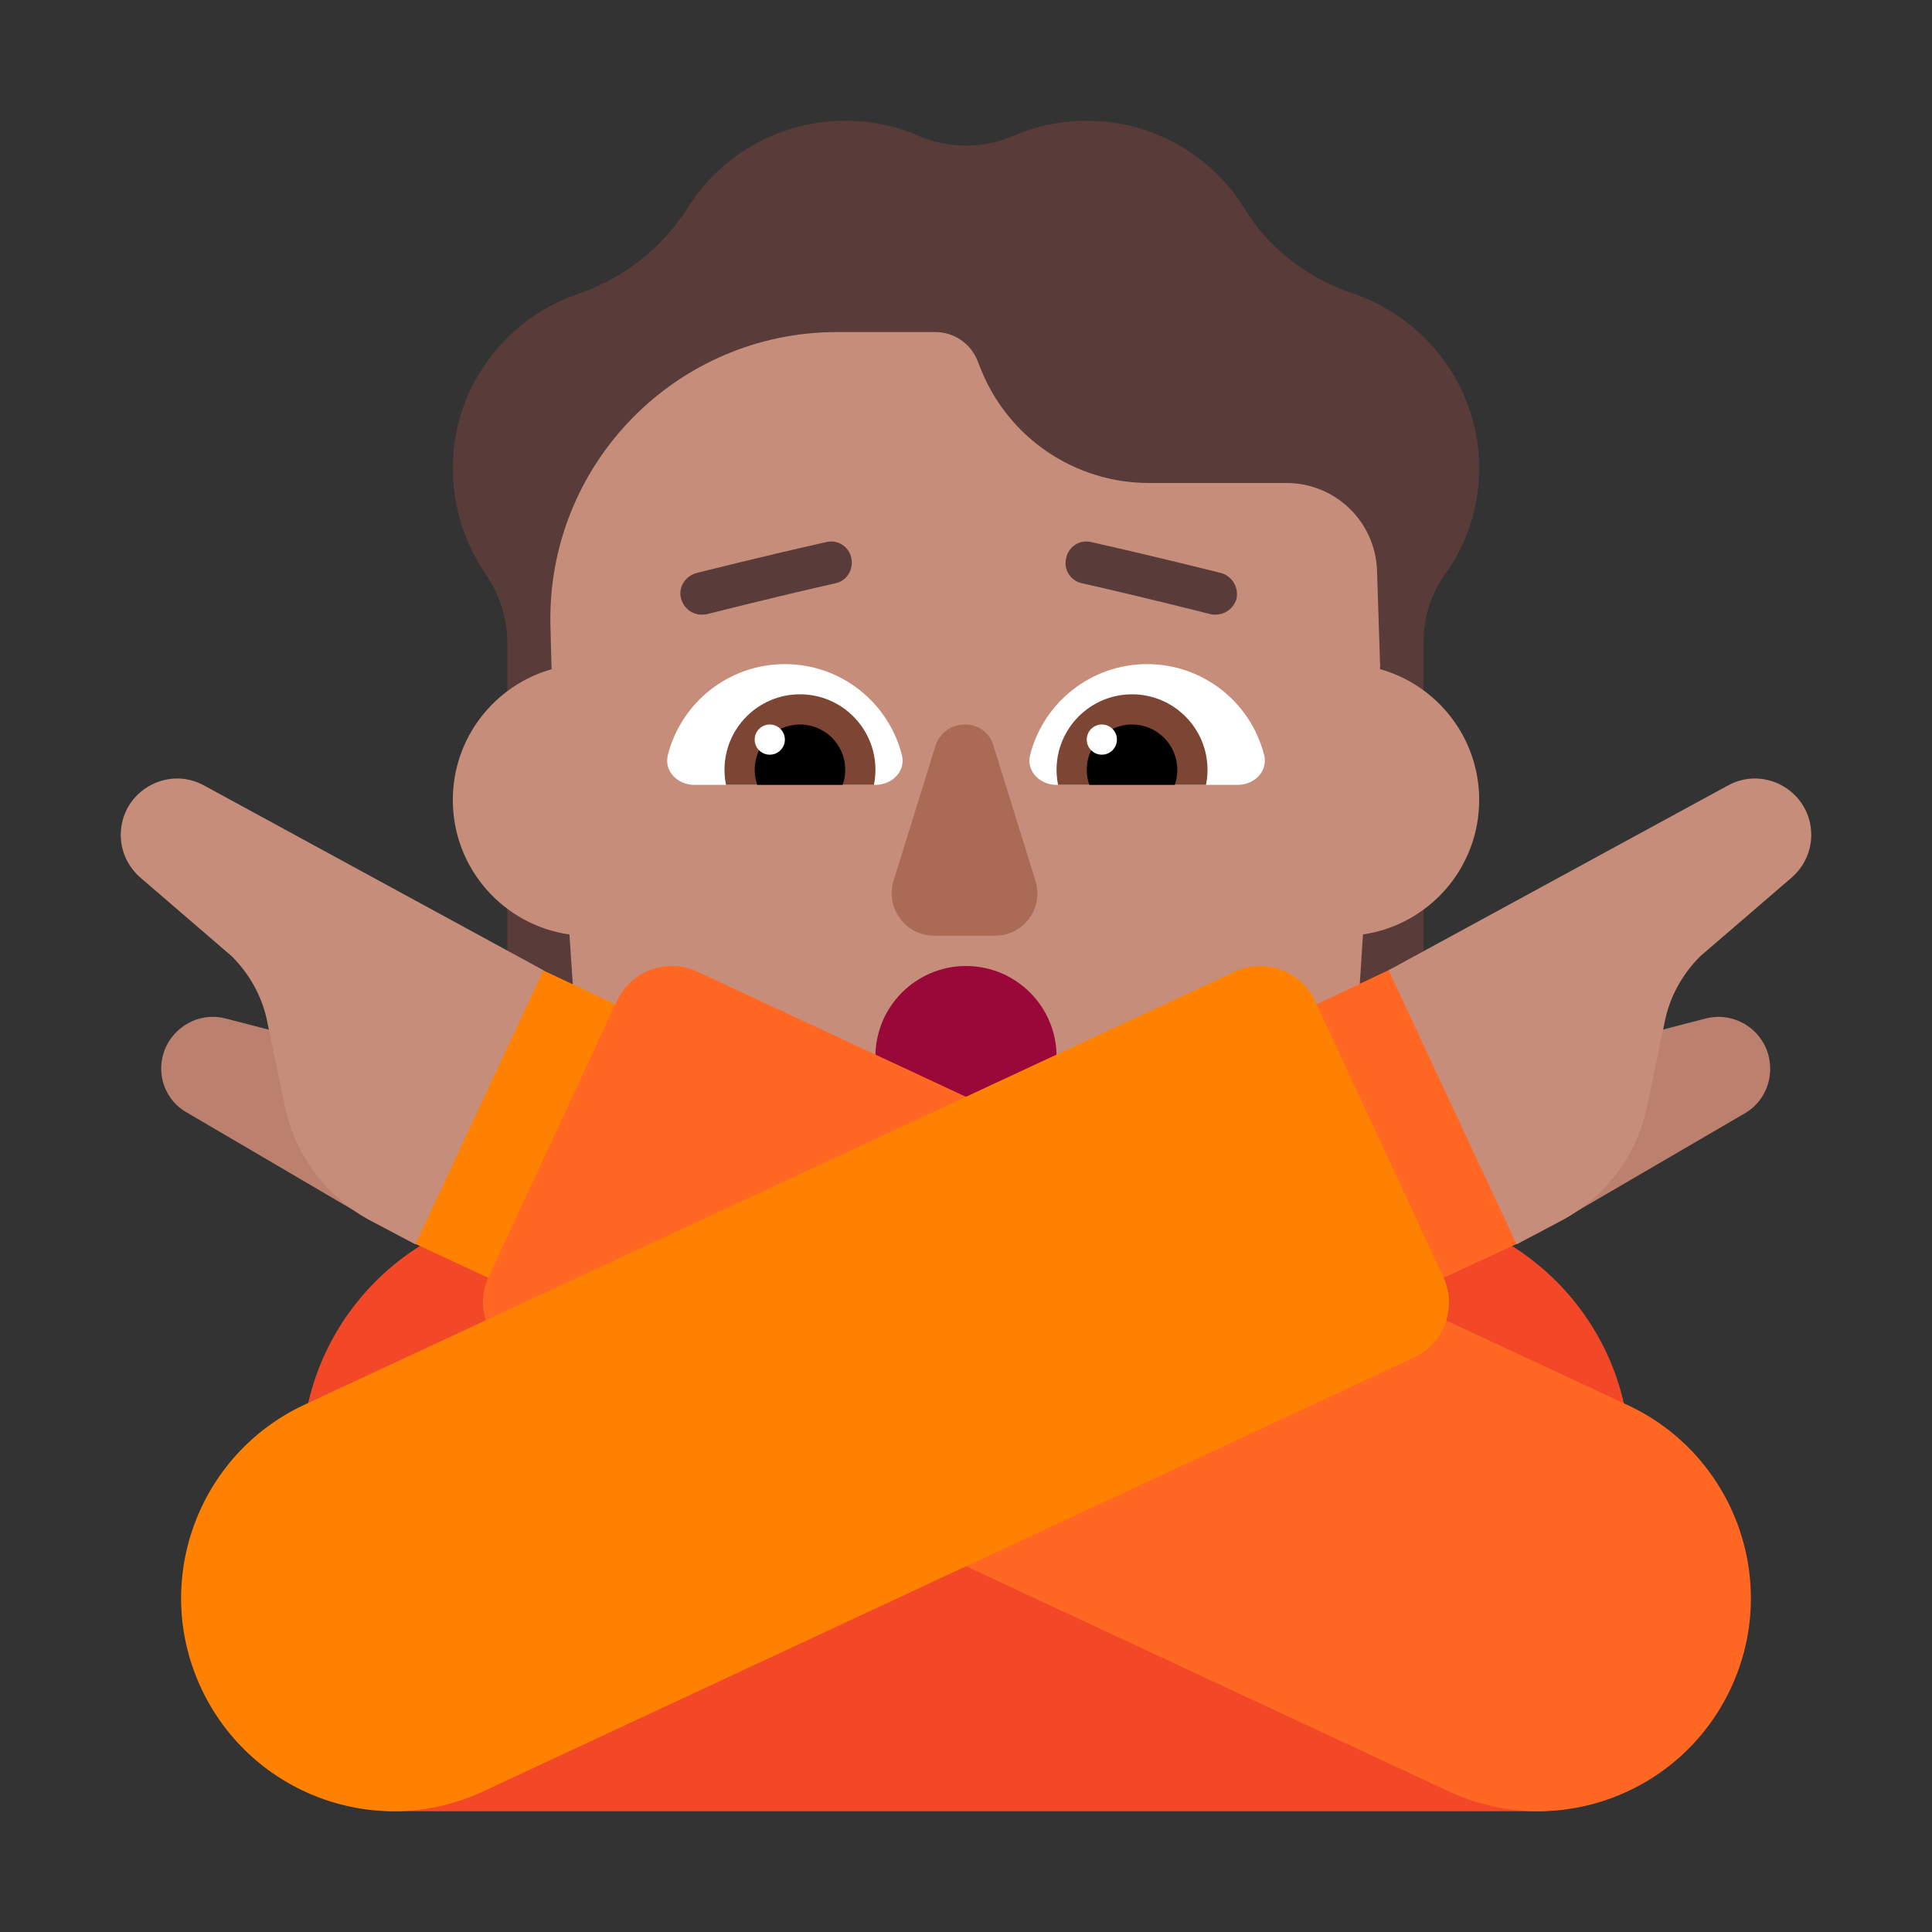
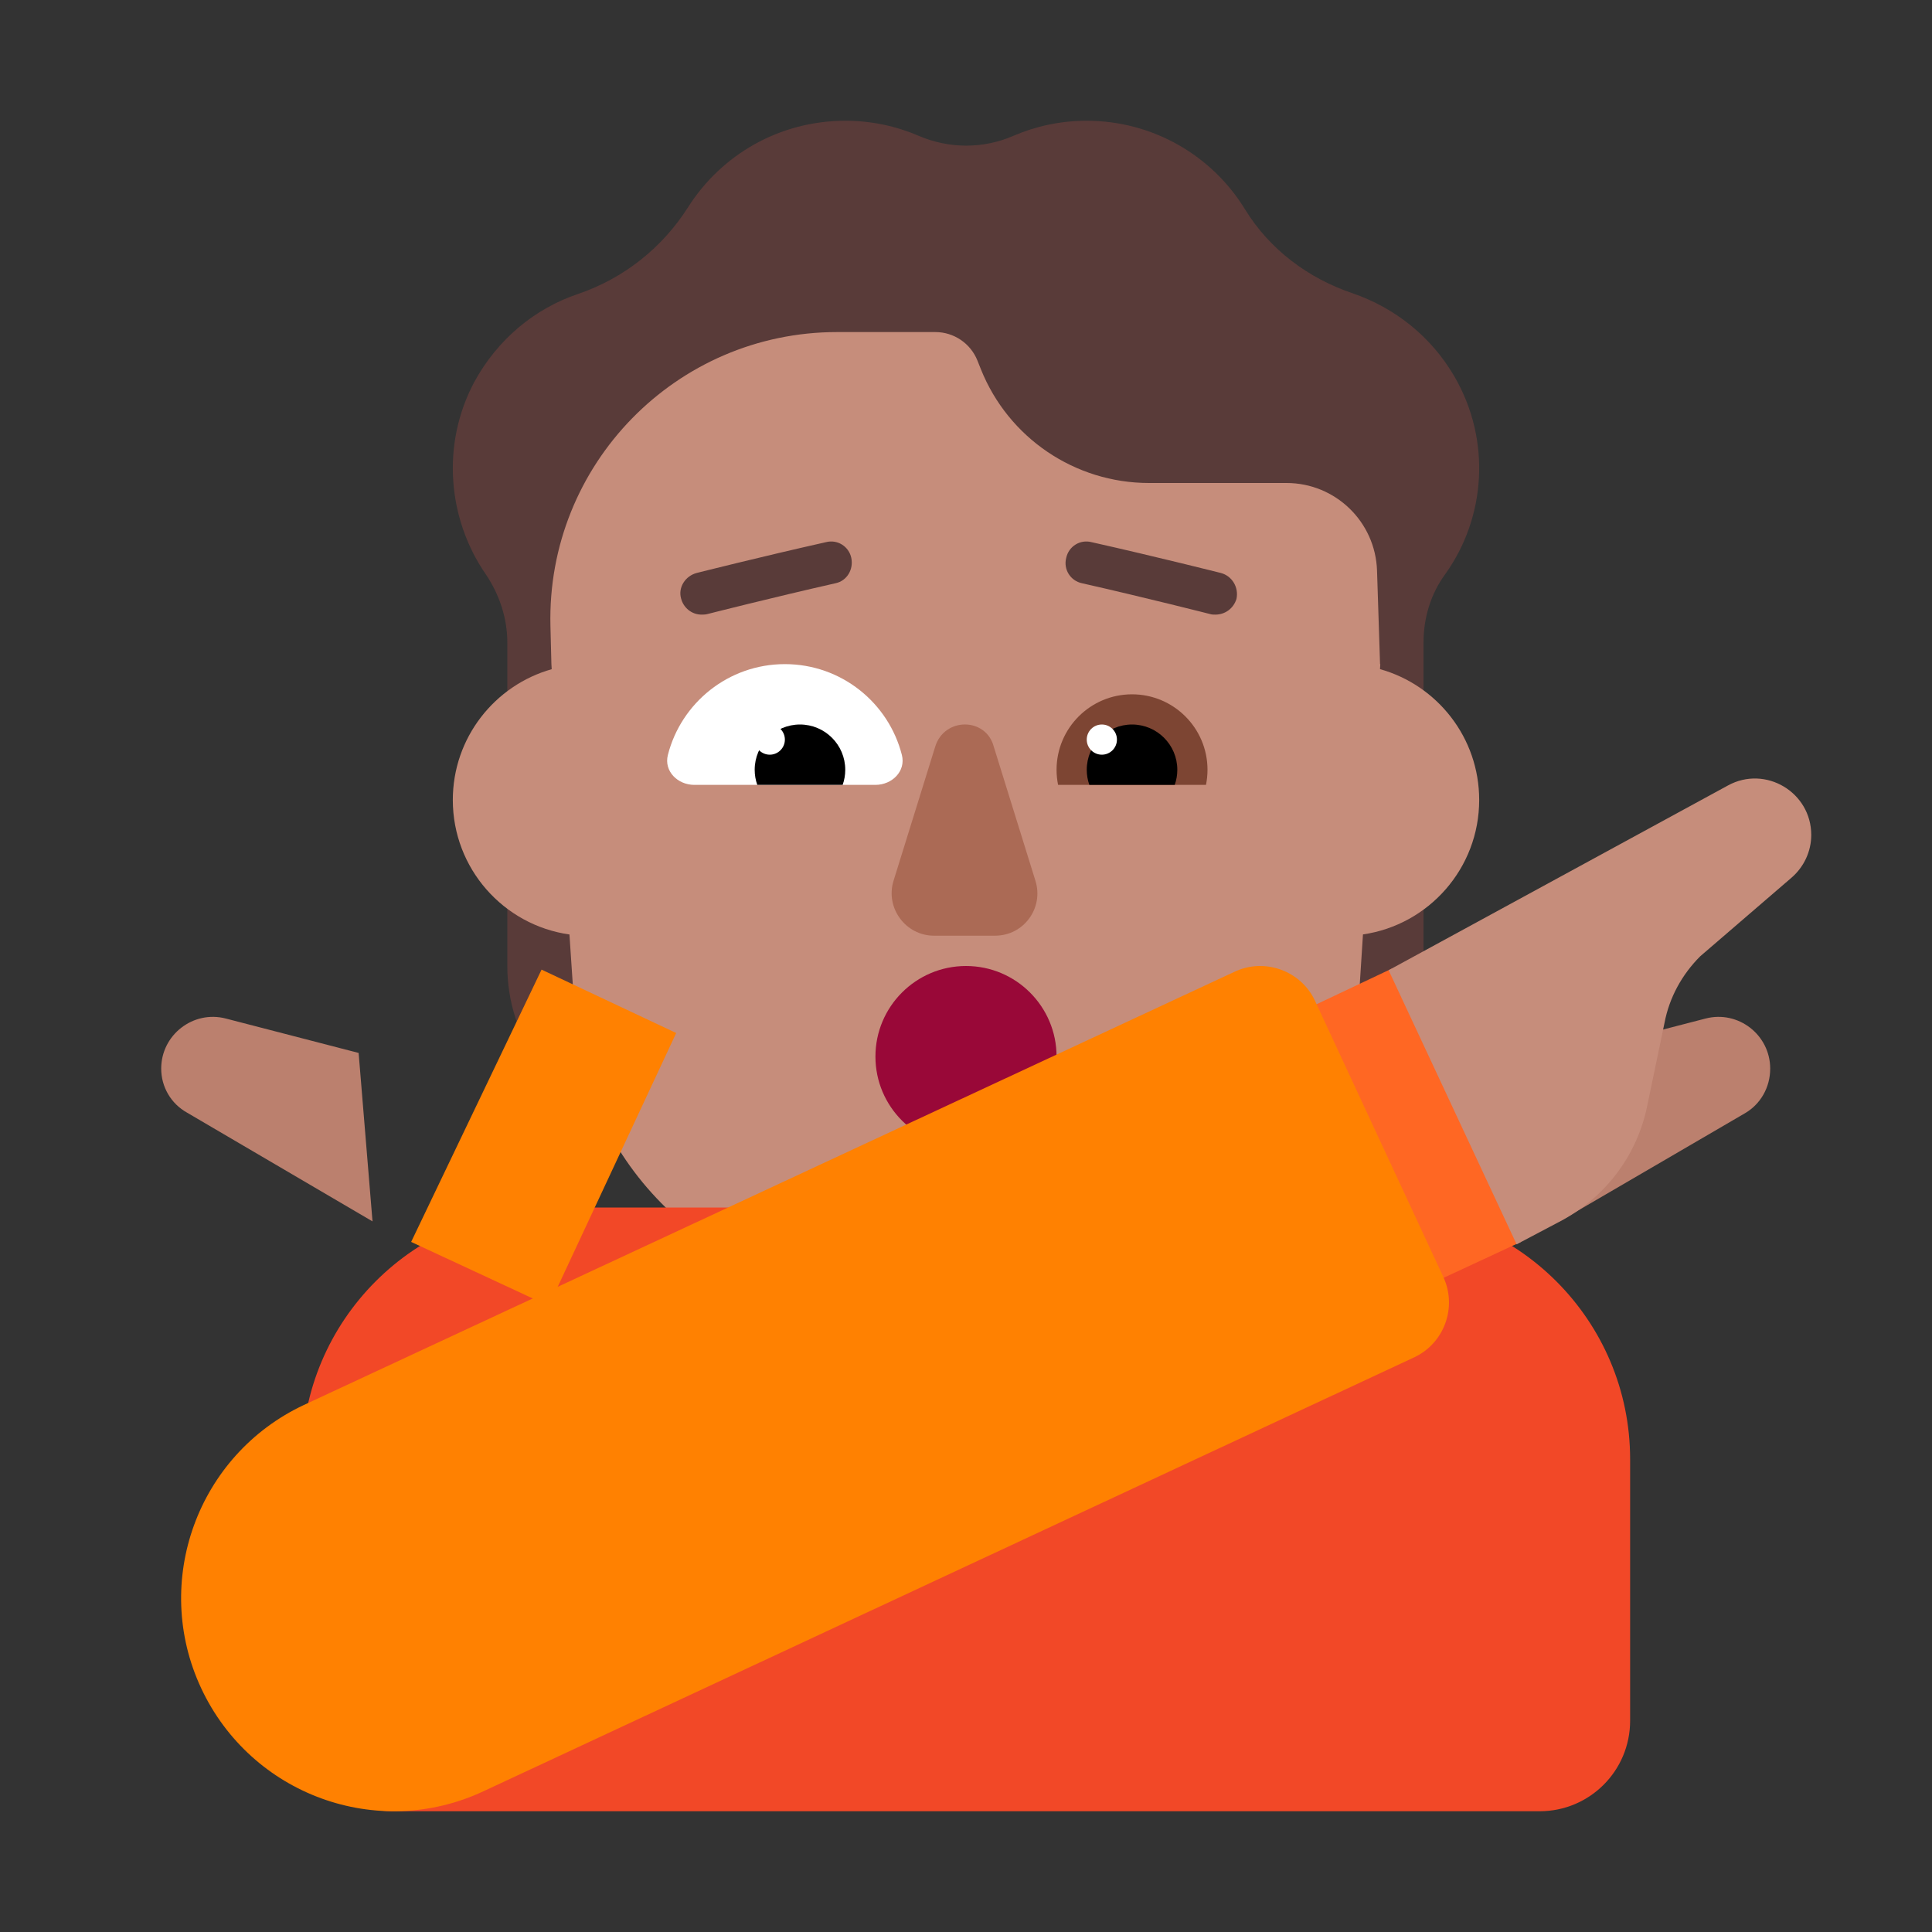
<svg xmlns="http://www.w3.org/2000/svg" width="32" height="32" viewBox="0 0 32 32" fill="none">
  <rect x="0" y="0" width="32" height="32" fill="#333333" stroke="none" />
  <path d="M24.087 6.231C23.698 5.566 23.099 5.099 22.41 4.86C21.671 4.612 21.032 4.135 20.623 3.47C20.084 2.586 19.106 2 17.997 2C17.568 2 17.159 2.089 16.789 2.248C16.29 2.467 15.721 2.467 15.212 2.248C14.843 2.089 14.433 2 14.004 2C12.906 2 11.947 2.566 11.398 3.43C10.969 4.106 10.33 4.612 9.571 4.87C8.862 5.109 8.243 5.615 7.854 6.33C7.305 7.363 7.415 8.595 8.044 9.509C8.273 9.846 8.403 10.243 8.403 10.641V16.004C8.403 17.196 9.162 18.259 10.3 18.656L12.746 19.5V9.936C12.936 9.747 13.105 9.538 13.245 9.3C13.465 8.923 13.595 8.515 13.635 8.108C13.754 8.118 13.874 8.128 13.994 8.128C14.753 8.128 15.452 7.85 15.991 7.393C16.53 7.85 17.229 8.128 17.987 8.128C18.107 8.128 18.227 8.118 18.347 8.108C18.397 8.515 18.517 8.923 18.736 9.3C18.876 9.538 19.046 9.757 19.235 9.936V19.5L21.681 18.656C22.82 18.268 23.578 17.206 23.578 16.004V10.641C23.578 10.233 23.698 9.836 23.938 9.509C24.607 8.575 24.706 7.294 24.087 6.231Z" fill="#593B39" />
  <path d="M9.133 11L9.117 10.365C9.053 7.697 11.198 5.5 13.866 5.5H15.492C15.799 5.5 16.075 5.687 16.189 5.971L16.246 6.114C16.701 7.253 17.804 8 19.031 8H21.309C22.119 8 22.782 8.643 22.808 9.452L22.858 11H22.862L22.857 11.083C23.805 11.348 24.5 12.218 24.5 13.25C24.5 14.382 23.664 15.319 22.575 15.477L22.473 17.065C22.125 19.606 19.898 21.5 17.273 21.5H14.739C12.113 21.5 9.886 19.606 9.538 17.065L9.432 15.478C8.34 15.323 7.5 14.385 7.5 13.25C7.5 12.22 8.193 11.351 9.138 11.084L9.133 11Z" fill="#C68D7B" />
  <path d="M15.49 12.367L14.8 14.588C14.66 15.037 15 15.498 15.47 15.498H16.48C16.96 15.498 17.29 15.037 17.15 14.588L16.46 12.367C16.33 11.877 15.64 11.877 15.49 12.367Z" fill="#AB6A55" />
  <path d="M14.938 12.505C15.006 12.773 14.776 13 14.5 13H11.5C11.224 13 10.994 12.773 11.062 12.505C11.282 11.64 12.066 11 13 11C13.934 11 14.718 11.64 14.938 12.505Z" fill="white" />
-   <path d="M20.938 12.505C21.006 12.773 20.776 13 20.5 13H17.5C17.224 13 16.994 12.773 17.062 12.505C17.282 11.64 18.066 11 19 11C19.934 11 20.718 11.64 20.938 12.505Z" fill="white" />
-   <path d="M14.5 12.75C14.5 12.836 14.491 12.919 14.475 13H12.025C12.009 12.919 12 12.836 12 12.75C12 12.06 12.56 11.5 13.25 11.5C13.94 11.5 14.5 12.06 14.5 12.75Z" fill="#7D4533" />
  <path d="M20 12.75C20 12.836 19.991 12.919 19.975 13H17.525C17.509 12.919 17.5 12.836 17.5 12.75C17.5 12.06 18.06 11.5 18.75 11.5C19.44 11.5 20 12.06 20 12.75Z" fill="#7D4533" />
  <path d="M14 12.75C14 12.838 13.985 12.922 13.957 13H12.543C12.515 12.922 12.5 12.838 12.5 12.75C12.5 12.336 12.836 12 13.25 12C13.664 12 14 12.336 14 12.75Z" fill="black" />
  <path d="M19.5 12.75C19.5 12.838 19.485 12.922 19.457 13H18.043C18.015 12.922 18 12.838 18 12.75C18 12.336 18.336 12 18.75 12C19.164 12 19.5 12.336 19.5 12.75Z" fill="black" />
  <path d="M16 19C16.828 19 17.5 18.328 17.5 17.5C17.5 16.672 16.828 16 16 16C15.172 16 14.5 16.672 14.5 17.5C14.5 18.328 15.172 19 16 19Z" fill="#990838" />
  <path d="M11.28 9.91C11.32 10.07 11.46 10.18 11.62 10.18C11.65 10.18 11.68 10.18 11.72 10.17C11.72 10.17 12.78 9.9 13.84 9.66C14.03 9.62 14.14 9.43 14.1 9.24C14.06 9.05 13.87 8.93 13.68 8.98C12.61 9.22 11.54 9.49 11.54 9.49C11.35 9.54 11.23 9.73 11.28 9.91Z" fill="#593B39" />
  <path d="M20.04 10.17C20.07 10.18 20.1 10.18 20.13 10.18C20.29 10.18 20.43 10.08 20.48 9.92C20.52 9.73 20.41 9.54 20.22 9.49C20.22 9.49 19.15 9.22 18.08 8.98C17.89 8.93 17.7 9.05 17.66 9.24C17.61 9.43 17.73 9.62 17.92 9.66C18.98 9.9 20.04 10.17 20.04 10.17Z" fill="#593B39" />
  <path d="M13 12.25C13 12.388 12.888 12.5 12.75 12.5C12.612 12.5 12.5 12.388 12.5 12.25C12.5 12.112 12.612 12 12.75 12C12.888 12 13 12.112 13 12.25Z" fill="white" />
  <path d="M18.5 12.25C18.5 12.388 18.388 12.5 18.25 12.5C18.112 12.5 18 12.388 18 12.25C18 12.112 18.112 12 18.25 12C18.388 12 18.5 12.112 18.5 12.25Z" fill="white" />
  <path d="M25.5 30H6.5C5.67 30 5 29.33 5 28.5V24.17C5 21.87 6.87 20 9.17 20H22.83C25.13 20 27 21.87 27 24.17V28.5C27 29.33 26.33 30 25.5 30Z" fill="#F24827" />
  <path d="M6.81 20.57L9.09 21.63L11.2 17.11L8.97 16.06L6.81 20.57Z" fill="#FF8101" />
-   <path d="M11.56 16.098L26.967 23.276C28.728 24.102 29.493 26.199 28.668 27.963C27.842 29.727 25.749 30.494 23.988 29.667L8.581 22.48C8.078 22.248 7.856 21.643 8.098 21.139L10.221 16.572C10.453 16.078 11.057 15.856 11.56 16.098Z" fill="#FF6723" />
  <path d="M25.19 20.57L22.91 21.63L20.8 17.11L23.06 16.04L25.19 20.57Z" fill="#FF6723" />
  <path d="M20.44 16.099L5.033 23.271C3.272 24.098 2.507 26.197 3.332 27.962C4.158 29.727 6.251 30.494 8.012 29.667L23.419 22.484C23.922 22.252 24.143 21.647 23.902 21.142L21.779 16.573C21.547 16.078 20.943 15.856 20.44 16.099Z" fill="#FF8101" />
  <path d="M25.83 20.23L28.9 18.44C29.16 18.29 29.32 18.01 29.32 17.7C29.32 17.14 28.79 16.73 28.25 16.87L26.05 17.44L25.83 20.23Z" fill="#BB806E" />
  <path d="M6.17 20.23L3.1 18.43C2.83 18.28 2.67 18 2.67 17.7C2.67 17.14 3.2 16.73 3.74 16.87L5.94 17.44L6.17 20.23Z" fill="#BB806E" />
-   <path d="M9 16.07L6.88 20.61L6.16 20.23C5.42 19.84 4.89 19.15 4.72 18.33L4.43 16.94C4.35 16.52 4.14 16.14 3.84 15.84L2.33 14.54C2.12 14.36 2 14.1 2 13.83C2 13.12 2.76 12.67 3.38 13.01L9 16.07Z" fill="#C68D7B" />
  <path d="M23 16.07L25.12 20.61L25.84 20.23C26.58 19.84 27.11 19.15 27.28 18.33L27.57 16.94C27.65 16.52 27.86 16.14 28.16 15.84L29.67 14.54C29.88 14.36 30 14.1 30 13.83C30 13.12 29.24 12.67 28.62 13.01L23 16.07Z" fill="#C68D7B" />
</svg>